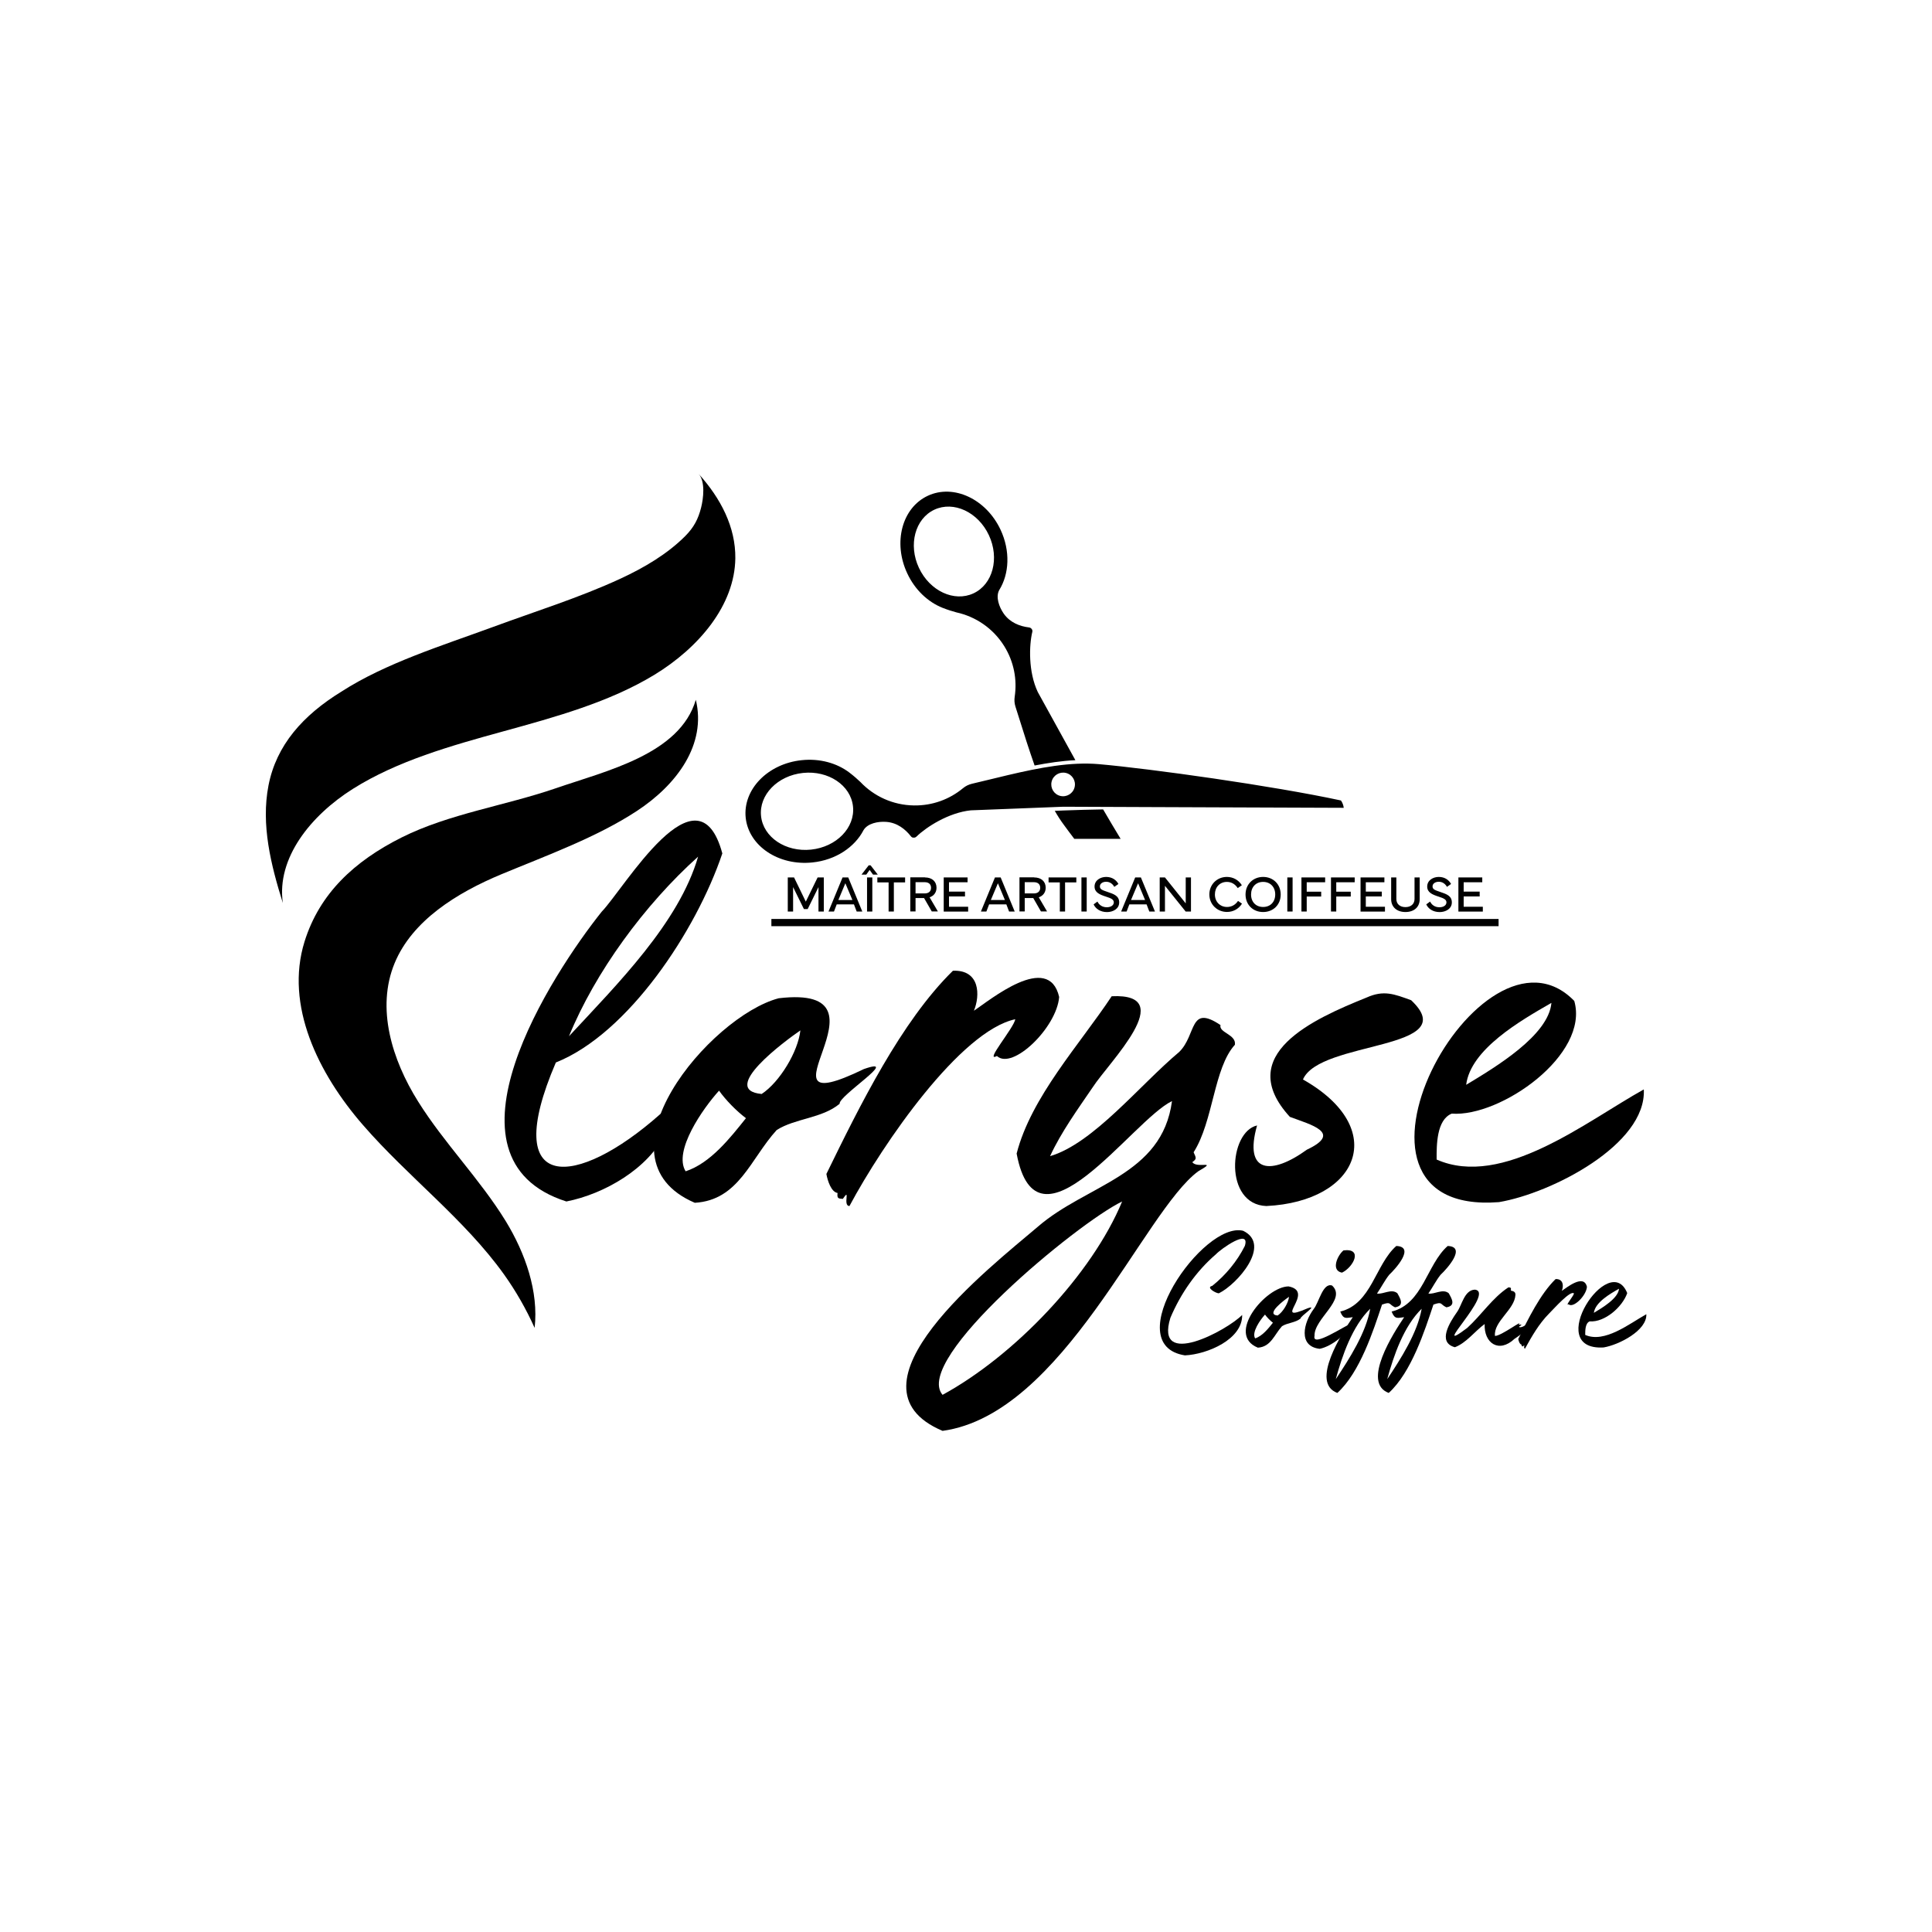
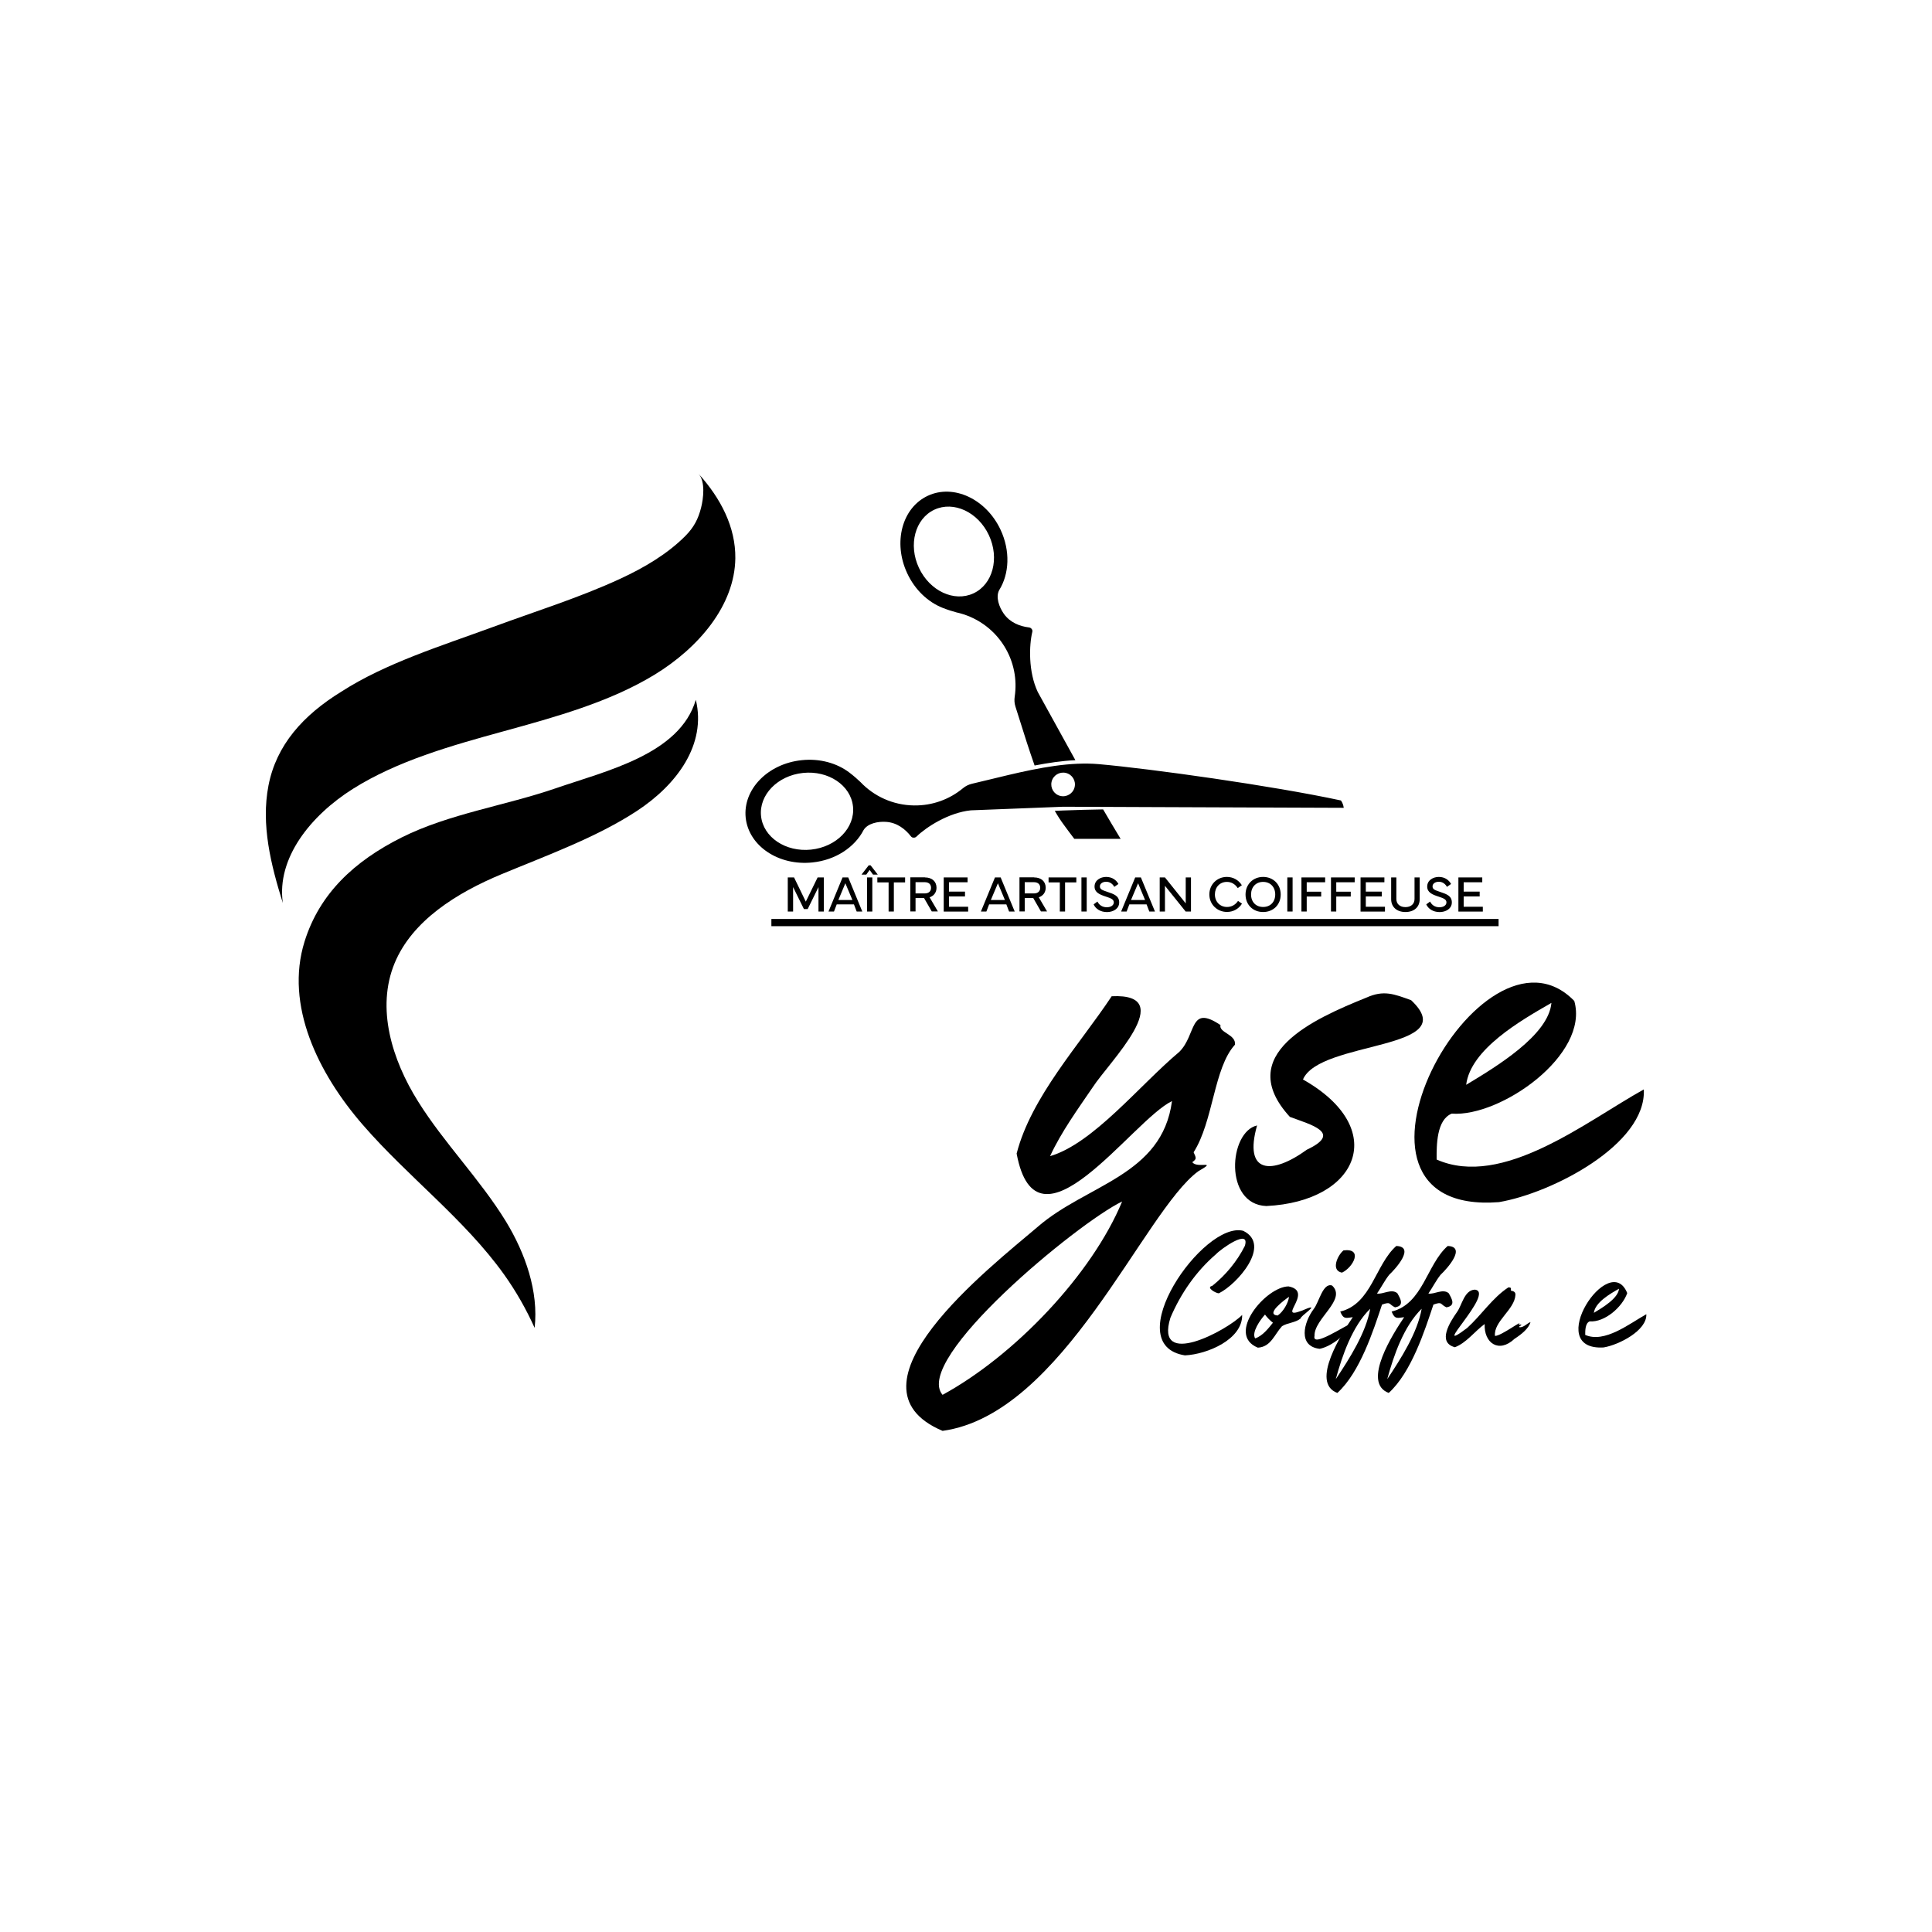
<svg xmlns="http://www.w3.org/2000/svg" width="500" viewBox="0 0 375 375" height="500" preserveAspectRatio="xMidYMid meet">
  <defs>
    <clipPath id="4a6732491e">
      <path d="M 144.402 95.25 L 260.82 95.25 L 260.82 167.777 L 144.402 167.777 Z M 144.402 95.25 " clip-rule="nonzero" />
    </clipPath>
  </defs>
  <rect x="-37.5" width="450" fill="#ffffff" y="-37.5" height="450" fill-opacity="1" />
-   <rect x="-37.5" width="450" fill="#ffffff" y="-37.5" height="450" fill-opacity="1" />
-   <path fill="#000000" d="M 109.934 233.207 C 117.277 231.766 125.852 226.828 129.137 219.977 C 130.004 218.34 131.43 213.543 128.117 216.281 C 111.945 230.633 96.824 231.965 107.891 206.227 C 121.891 200.66 135.125 180.727 140.203 165.648 C 135.418 147.898 121.207 172.402 116.785 176.965 C 107.191 188.992 83.746 224.855 109.934 233.207 Z M 110.438 201.133 C 115.527 188.699 125.109 175.605 135.5 166.277 C 131.793 179.105 119.809 191.035 110.438 201.133 Z M 110.438 201.133 " fill-opacity="1" fill-rule="nonzero" />
-   <path fill="#000000" d="M 134.859 233.461 C 143.418 232.957 145.656 224.926 150.762 219.332 C 154.355 217.051 159.547 217.094 162.973 214.242 C 162.691 212.73 175.043 204.938 167.688 207.5 C 144.371 218.801 175.367 190.895 151.141 193.762 C 137.809 197.273 114.66 224.801 134.859 233.461 Z M 147.84 212.34 C 139.434 211.57 152.469 201.973 155.352 200 C 154.918 204.086 151.348 210.031 147.84 212.34 Z M 133.082 227.348 C 130.633 223.43 136.453 215.121 139.57 211.695 C 140.844 213.5 142.914 215.625 144.789 217.039 C 141.727 220.871 137.906 225.766 133.082 227.348 Z M 133.082 227.348 " fill-opacity="1" fill-rule="nonzero" />
-   <path fill="#000000" d="M 164.879 234.09 C 171.383 221.922 186.422 200.113 197.066 197.832 C 196.785 199.555 190.965 206.309 193.5 204.969 C 196.52 207.777 205.109 199.457 205.582 193.512 C 203.543 184.645 192.031 194.211 189.035 196.184 C 190.254 193.258 190.266 188.211 184.965 188.418 C 174.922 198.254 166.84 214.688 160.402 227.863 C 160.641 229.25 161.355 231.363 162.57 231.559 C 162.445 232.621 162.711 232.648 163.594 232.703 C 165.203 230.328 163.48 234.062 164.879 234.09 Z M 164.879 234.09 " fill-opacity="1" fill-rule="nonzero" />
  <path fill="#000000" d="M 182.949 277.73 C 206.379 274.512 221.988 235.109 232.578 227.348 C 236.535 225.066 232.297 226.898 231.43 225.57 C 232.297 224.941 232.199 224.789 231.68 223.656 C 235.527 217.625 235.57 207.316 239.695 202.785 C 239.988 200.77 236.52 200.449 236.898 198.965 C 230.773 194.855 232.297 200.828 228.883 204.184 C 221.262 210.562 212.211 221.949 203.816 224.41 C 205.984 219.723 209.188 215.305 212.086 211.051 C 215.219 206.199 228.98 192.727 215.777 193.371 C 209.555 202.758 200.168 212.883 197.328 223.906 C 201.246 244.973 219.723 217.457 227.484 213.723 C 225.555 228.242 210.91 229.863 201.398 238.145 C 192.152 246.008 162.5 269.07 182.949 277.73 Z M 182.949 270.738 C 177.059 263.867 209.148 237.375 217.805 233.207 C 211.945 247.363 196.922 263.129 182.949 270.738 Z M 182.949 270.738 " fill-opacity="1" fill-rule="nonzero" />
  <path fill="#000000" d="M 245.789 234.09 C 263.789 233.223 269.734 219.023 252.906 209.527 C 256.141 201.902 284.266 203.902 273.902 194.141 C 270.586 192.938 268.586 192.125 265.246 193.625 C 255.047 197.734 239.297 204.703 250.363 216.785 C 254.434 218.312 260.656 219.863 253.664 223.152 C 246.852 228.09 241.324 227.863 243.996 218.449 C 238.5 219.695 237.52 233.766 245.789 234.09 Z M 245.789 234.09 " fill-opacity="1" fill-rule="nonzero" />
  <path fill="#000000" d="M 290.949 233.332 C 301.16 231.613 319.609 222.145 319.062 211.457 C 307.902 217.652 291.66 230.73 278.848 225.066 C 278.836 222.297 278.82 217.359 281.773 216.156 C 291.27 216.855 308.559 204.73 305.566 194.281 C 287.508 175.676 254.551 236.16 290.949 233.332 Z M 284.582 210.562 C 285.449 203.668 295.059 198.141 301.129 194.66 C 300.586 200.965 290.316 207.105 284.582 210.562 Z M 284.582 210.562 " fill-opacity="1" fill-rule="nonzero" />
  <path stroke-linecap="butt" transform="matrix(0.14, 0, 0, 0.14, 47.61, 47.61)" fill="none" stroke-linejoin="miter" d="M 729.388 939.006 L 1737.598 939.006 " stroke="#000000" stroke-width="10" stroke-opacity="1" stroke-miterlimit="10" />
  <path fill="#000000" d="M 135.578 91.949 C 136.961 93.477 136.516 96.816 136.082 98.539 C 135.535 100.707 134.695 102.355 133.004 104.051 C 129.535 107.531 125.043 110.191 120.344 112.359 C 112.441 116.008 103.992 118.637 95.781 121.66 C 85.852 125.309 74.898 128.68 66.254 134.25 C 58.812 138.836 53.637 144.613 52.113 152.461 C 50.633 160.098 52.59 167.902 54.898 175.273 C 53.652 166.602 60.254 158.309 68.52 153.102 C 77.125 147.691 87.504 144.754 97.684 141.957 C 107.867 139.156 118.262 136.289 126.977 131.004 C 135.688 125.703 142.613 117.449 142.727 108.359 C 142.793 102.344 139.926 96.746 135.578 91.949 " fill-opacity="1" fill-rule="nonzero" />
  <path fill="#000000" d="M 135.059 135.828 C 131.953 146.402 117.715 149.605 107.91 152.992 C 98.105 156.375 87.168 157.941 77.961 162.547 C 68.758 167.16 62.016 173.441 59.109 182.77 C 55.262 195.137 61.75 208.355 70.453 218.367 C 79.152 228.398 90.172 236.652 97.84 247.379 C 100.176 250.652 102.148 254.137 103.77 257.742 C 104.566 250.707 101.992 243.293 98.16 237.016 C 93.168 228.887 86.215 221.895 81.152 213.797 C 76.074 205.695 72.984 195.695 76.594 186.953 C 80.02 178.672 88.664 173.289 97.391 169.664 C 106.105 166.043 115.84 162.516 123.633 157.398 C 131.422 152.277 137.145 144.488 135.059 135.828 " fill-opacity="1" fill-rule="nonzero" />
  <path fill="#000000" d="M 152.906 170.309 L 154.125 170.309 L 156.406 175.008 L 158.699 170.309 L 159.902 170.309 L 159.902 176.926 L 158.867 176.926 L 158.867 172.184 L 156.77 176.449 L 156.039 176.449 L 153.941 172.184 L 153.941 176.926 L 152.906 176.926 Z M 152.906 170.309 " fill-opacity="1" fill-rule="nonzero" />
  <path fill="#000000" d="M 160.812 176.926 L 163.539 170.309 L 164.645 170.309 L 167.371 176.926 L 166.281 176.926 L 165.75 175.539 L 162.406 175.539 L 161.875 176.926 Z M 165.453 174.688 L 164.082 171.441 L 162.727 174.688 Z M 165.453 174.688 " fill-opacity="1" fill-rule="nonzero" />
  <path fill="#000000" d="M 168.617 167.957 L 168.98 167.957 L 170.379 169.762 L 169.453 169.762 L 168.797 168.852 L 168.141 169.762 L 167.219 169.762 Z M 169.316 170.309 L 169.316 176.926 L 168.293 176.926 L 168.293 170.309 Z M 169.316 170.309 " fill-opacity="1" fill-rule="nonzero" />
  <path fill="#000000" d="M 170.309 170.309 L 175.68 170.309 L 175.68 171.273 L 173.496 171.273 L 173.496 176.926 L 172.477 176.926 L 172.477 171.273 L 170.293 171.273 L 170.293 170.309 Z M 170.309 170.309 " fill-opacity="1" fill-rule="nonzero" />
  <path fill="#000000" d="M 179.527 170.309 C 180.883 170.309 181.777 171.078 181.777 172.309 C 181.777 173.219 181.262 173.891 180.434 174.168 L 182.043 176.91 L 180.855 176.91 L 179.359 174.309 L 177.707 174.309 L 177.707 176.91 L 176.688 176.91 L 176.688 170.293 L 179.527 170.293 Z M 177.707 171.23 L 177.707 173.414 L 179.484 173.414 C 180.297 173.414 180.715 172.965 180.715 172.32 C 180.715 171.664 180.297 171.23 179.484 171.23 Z M 177.707 171.23 " fill-opacity="1" fill-rule="nonzero" />
  <path fill="#000000" d="M 183.176 170.309 L 187.805 170.309 L 187.805 171.246 L 184.199 171.246 L 184.199 173.062 L 187.305 173.062 L 187.305 174 L 184.199 174 L 184.199 176 L 187.918 176 L 187.918 176.938 L 183.176 176.938 Z M 183.176 170.309 " fill-opacity="1" fill-rule="nonzero" />
  <path fill="#000000" d="M 190.395 176.926 L 193.121 170.309 L 194.227 170.309 L 196.953 176.926 L 195.863 176.926 L 195.332 175.539 L 191.988 175.539 L 191.457 176.926 Z M 195.051 174.688 L 193.695 171.441 L 192.324 174.688 Z M 195.051 174.688 " fill-opacity="1" fill-rule="nonzero" />
  <path fill="#000000" d="M 200.719 170.309 C 202.086 170.309 202.969 171.078 202.969 172.309 C 202.969 173.219 202.453 173.891 201.625 174.168 L 203.234 176.91 L 202.047 176.91 L 200.551 174.309 L 198.898 174.309 L 198.898 176.91 L 197.879 176.91 L 197.879 170.293 L 200.719 170.293 Z M 198.898 171.23 L 198.898 173.414 L 200.676 173.414 C 201.484 173.414 201.906 172.965 201.906 172.32 C 201.906 171.664 201.484 171.23 200.676 171.23 Z M 198.898 171.23 " fill-opacity="1" fill-rule="nonzero" />
  <path fill="#000000" d="M 203.543 170.309 L 208.914 170.309 L 208.914 171.273 L 206.73 171.273 L 206.73 176.926 L 205.711 176.926 L 205.711 171.273 L 203.527 171.273 L 203.527 170.309 Z M 203.543 170.309 " fill-opacity="1" fill-rule="nonzero" />
  <path fill="#000000" d="M 209.906 170.309 L 210.93 170.309 L 210.93 176.926 L 209.906 176.926 Z M 209.906 170.309 " fill-opacity="1" fill-rule="nonzero" />
  <path fill="#000000" d="M 213.012 174.992 C 213.332 175.637 213.934 176.098 214.832 176.098 C 215.598 176.098 216.188 175.734 216.188 175.148 C 216.188 174.59 215.656 174.352 214.691 174.043 C 213.43 173.637 212.438 173.219 212.453 172.055 C 212.465 170.855 213.598 170.211 214.703 170.211 C 215.922 170.211 216.703 170.867 217.082 171.582 L 216.285 172.141 C 216.004 171.621 215.473 171.148 214.703 171.148 C 214.074 171.148 213.488 171.469 213.488 172.055 C 213.488 172.645 214.031 172.797 214.969 173.121 C 216.199 173.539 217.234 173.875 217.234 175.16 C 217.234 176.422 216.004 177.035 214.871 177.035 C 213.57 177.035 212.648 176.379 212.27 175.539 Z M 213.012 174.992 " fill-opacity="1" fill-rule="nonzero" />
  <path fill="#000000" d="M 217.613 176.926 L 220.34 170.309 L 221.445 170.309 L 224.176 176.926 L 223.082 176.926 L 222.551 175.539 L 219.207 175.539 L 218.676 176.926 Z M 222.258 174.688 L 220.902 171.441 L 219.531 174.688 Z M 222.258 174.688 " fill-opacity="1" fill-rule="nonzero" />
  <path fill="#000000" d="M 225.098 176.926 L 225.098 170.309 L 226.117 170.309 L 230.148 175.344 L 230.148 170.309 L 231.168 170.309 L 231.168 176.926 L 230.133 176.926 L 226.117 171.93 L 226.117 176.926 Z M 225.098 176.926 " fill-opacity="1" fill-rule="nonzero" />
  <path fill="#000000" d="M 238.133 170.211 C 239.336 170.211 240.398 170.797 241.043 171.82 L 240.246 172.379 C 239.715 171.582 239 171.176 238.133 171.176 C 236.777 171.176 235.812 172.195 235.812 173.609 C 235.812 175.023 236.805 176.043 238.16 176.043 C 239.043 176.043 239.785 175.637 240.301 174.867 L 241.07 175.398 C 240.441 176.406 239.379 177.008 238.16 177.008 C 236.246 177.008 234.734 175.539 234.734 173.609 C 234.734 171.68 236.219 170.211 238.133 170.211 Z M 238.133 170.211 " fill-opacity="1" fill-rule="nonzero" />
  <path fill="#000000" d="M 241.758 173.625 C 241.758 171.637 243.227 170.211 245.168 170.211 C 247.129 170.211 248.582 171.637 248.582 173.625 C 248.582 175.625 247.129 177.023 245.168 177.023 C 243.211 177.023 241.758 175.625 241.758 173.625 Z M 245.168 176.043 C 246.582 176.043 247.52 175.062 247.52 173.609 C 247.52 172.184 246.582 171.176 245.168 171.176 C 243.77 171.176 242.832 172.184 242.832 173.609 C 242.82 175.062 243.77 176.043 245.168 176.043 Z M 245.168 176.043 " fill-opacity="1" fill-rule="nonzero" />
  <path fill="#000000" d="M 249.867 170.309 L 250.891 170.309 L 250.891 176.926 L 249.867 176.926 Z M 249.867 170.309 " fill-opacity="1" fill-rule="nonzero" />
  <path fill="#000000" d="M 252.609 170.309 L 257.211 170.309 L 257.211 171.246 L 253.633 171.246 L 253.633 173.078 L 256.441 173.078 L 256.441 174.016 L 253.633 174.016 L 253.633 176.926 L 252.609 176.926 Z M 252.609 170.309 " fill-opacity="1" fill-rule="nonzero" />
  <path fill="#000000" d="M 258.344 170.309 L 262.945 170.309 L 262.945 171.246 L 259.367 171.246 L 259.367 173.078 L 262.18 173.078 L 262.18 174.016 L 259.367 174.016 L 259.367 176.926 L 258.344 176.926 Z M 258.344 170.309 " fill-opacity="1" fill-rule="nonzero" />
  <path fill="#000000" d="M 264.082 170.309 L 268.711 170.309 L 268.711 171.246 L 265.102 171.246 L 265.102 173.062 L 268.207 173.062 L 268.207 174 L 265.102 174 L 265.102 176 L 268.82 176 L 268.82 176.938 L 264.082 176.938 Z M 264.082 170.309 " fill-opacity="1" fill-rule="nonzero" />
  <path fill="#000000" d="M 270.023 174.531 L 270.023 170.309 L 271.031 170.309 L 271.031 174.492 C 271.031 175.457 271.719 176.07 272.793 176.07 C 273.871 176.07 274.559 175.457 274.559 174.492 L 274.559 170.309 L 275.562 170.309 L 275.562 174.531 C 275.562 176.043 274.488 177.023 272.793 177.023 C 271.117 177.023 270.023 176.043 270.023 174.531 Z M 270.023 174.531 " fill-opacity="1" fill-rule="nonzero" />
-   <path fill="#000000" d="M 277.578 174.992 C 277.898 175.637 278.5 176.098 279.398 176.098 C 280.164 176.098 280.754 175.734 280.754 175.148 C 280.754 174.59 280.223 174.352 279.258 174.043 C 277.996 173.637 277.004 173.219 277.02 172.055 C 277.031 170.855 278.164 170.211 279.27 170.211 C 280.488 170.211 281.27 170.867 281.648 171.582 L 280.852 172.141 C 280.57 171.621 280.039 171.148 279.27 171.148 C 278.641 171.148 278.055 171.469 278.055 172.055 C 278.055 172.645 278.598 172.797 279.535 173.121 C 280.766 173.539 281.801 173.875 281.801 175.16 C 281.801 176.422 280.57 177.035 279.438 177.035 C 278.137 177.035 277.215 176.379 276.836 175.539 Z M 277.578 174.992 " fill-opacity="1" fill-rule="nonzero" />
+   <path fill="#000000" d="M 277.578 174.992 C 277.898 175.637 278.5 176.098 279.398 176.098 C 280.164 176.098 280.754 175.734 280.754 175.148 C 280.754 174.59 280.223 174.352 279.258 174.043 C 277.996 173.637 277.004 173.219 277.02 172.055 C 277.031 170.855 278.164 170.211 279.27 170.211 C 280.488 170.211 281.27 170.867 281.648 171.582 L 280.852 172.141 C 280.57 171.621 280.039 171.148 279.27 171.148 C 278.641 171.148 278.055 171.469 278.055 172.055 C 278.055 172.645 278.598 172.797 279.535 173.121 C 280.766 173.539 281.801 173.875 281.801 175.16 C 281.801 176.422 280.57 177.035 279.438 177.035 C 278.137 177.035 277.215 176.379 276.836 175.539 Z " fill-opacity="1" fill-rule="nonzero" />
  <path fill="#000000" d="M 283.074 170.309 L 287.707 170.309 L 287.707 171.246 L 284.098 171.246 L 284.098 173.062 L 287.203 173.062 L 287.203 174 L 284.098 174 L 284.098 176 L 287.816 176 L 287.816 176.938 L 283.074 176.938 Z M 283.074 170.309 " fill-opacity="1" fill-rule="nonzero" />
  <path fill="#000000" d="M 229.996 263.078 C 234.375 262.867 241.188 259.957 241.102 255.23 C 238.191 258.223 224.051 265.832 227.172 255.789 C 229.172 251.062 232.18 246.742 236.023 243.441 C 237.02 242.375 242.711 238.348 241.621 241.832 C 240.121 244.824 237.887 247.523 235.285 249.594 C 233.969 249.859 236.066 251.09 236.598 251.02 C 240.121 249.285 246.906 241.621 241.297 238.895 C 233.535 236.949 216.891 261.023 229.996 263.078 Z M 229.996 263.078 " fill-opacity="1" fill-rule="nonzero" />
  <path fill="#000000" d="M 244.152 261.582 C 246.684 261.426 247.34 259.062 248.836 257.414 C 249.898 256.742 251.426 256.754 252.445 255.918 C 252.363 255.469 256 253.176 253.832 253.93 C 246.543 257.09 255.523 250.727 250.109 249.691 C 245.73 249.707 237.855 259.035 244.152 261.582 Z M 247.984 255.344 C 245.508 255.121 249.355 252.281 250.195 251.707 C 250.066 252.922 249.02 254.672 247.984 255.344 Z M 243.621 259.777 C 242.891 258.617 244.613 256.168 245.535 255.16 C 245.914 255.691 246.527 256.32 247.074 256.742 C 246.18 257.859 245.047 259.316 243.621 259.777 Z M 243.621 259.777 " fill-opacity="1" fill-rule="nonzero" />
  <path fill="#000000" d="M 260.477 247.02 C 262.645 246.012 264.66 242.223 260.773 242.699 C 259.625 243.621 258.254 246.613 260.477 247.02 Z M 256.156 261.805 C 258.547 261.301 261.387 258.98 262.395 256.855 C 261.164 257.203 254.59 261.723 255.148 259.289 C 255.023 255.945 261.473 252.25 258.562 249.523 C 256.758 248.91 256.016 252.812 254.996 254.07 C 253.023 256.688 251.891 261.328 256.156 261.805 Z M 256.156 261.805 " fill-opacity="1" fill-rule="nonzero" />
  <path fill="#000000" d="M 259.578 270.367 C 263.973 266.379 266.574 258.254 268.25 253.219 C 270.07 252.586 269.484 253.148 270.77 253.75 C 272.656 253.453 271.82 252.07 271.219 251.008 C 270.055 250.07 268.477 251.273 267.273 251.078 C 268.113 249.859 268.77 248.531 269.637 247.441 C 270.922 246.238 274.727 241.984 271.02 241.844 C 266.922 245.453 266.238 253.09 260.141 254.574 C 260.77 256.184 261.344 255.789 262.574 255.664 C 260.559 258.656 254.223 268.395 259.578 270.367 Z M 259.273 267.695 C 260.531 263.078 262.488 257.414 265.957 254.027 C 265.133 258.688 261.973 263.652 259.273 267.695 Z M 259.273 267.695 " fill-opacity="1" fill-rule="nonzero" />
  <path fill="#000000" d="M 269.551 270.367 C 273.945 266.379 276.547 258.254 278.227 253.219 C 280.043 252.586 279.457 253.148 280.742 253.75 C 282.633 253.453 281.793 252.07 281.191 251.008 C 280.031 250.07 278.449 251.273 277.246 251.078 C 278.086 249.859 278.742 248.531 279.609 247.441 C 280.898 246.238 284.703 241.984 280.996 241.844 C 276.895 245.453 276.211 253.09 270.113 254.574 C 270.742 256.184 271.316 255.789 272.547 255.664 C 270.531 258.656 264.211 268.395 269.551 270.367 Z M 269.258 267.695 C 270.52 263.078 272.477 257.414 275.945 254.027 C 275.121 258.688 271.957 263.652 269.258 267.695 Z M 269.258 267.695 " fill-opacity="1" fill-rule="nonzero" />
  <path fill="#000000" d="M 282.395 261.496 C 284.617 260.66 286.27 258.379 288.172 256.992 C 288.004 260.66 290.91 262.758 293.988 259.848 C 295.191 259.078 296.746 257.875 297.066 256.617 C 296.395 256.855 295.863 257.594 295.039 257.625 C 294.379 257.566 295.668 257.176 295.191 257.09 C 295.109 257.078 294.828 257.188 294.785 257.09 C 295.836 255.918 291.344 259.359 290.172 259.301 C 289.875 256.488 293.988 254.211 294.145 251.344 C 294.184 250.742 293.738 250.602 293.277 250.516 C 293.207 250.125 293.5 249.914 292.785 249.875 C 289.707 251.875 287.555 255.23 284.785 257.75 C 276.992 263.609 290.406 250.727 286.254 250.32 C 284.211 250.418 283.766 253.344 282.801 254.672 C 281.469 256.574 278.883 260.559 282.395 261.496 Z M 282.395 261.496 " fill-opacity="1" fill-rule="nonzero" />
-   <path fill="#000000" d="M 296.008 261.762 C 297.297 259.426 298.707 256.938 300.668 254.965 C 301.742 253.875 304.879 250.363 305.508 251.062 C 305.422 251.566 303.703 253.566 304.457 253.16 C 305.352 253.984 307.883 251.539 308.023 249.777 C 307.422 247.16 304.023 249.984 303.141 250.559 C 303.508 249.691 303.508 248.211 301.941 248.266 C 298.973 251.16 296.598 256.016 294.695 259.902 C 294.766 260.309 294.973 260.938 295.336 260.992 C 295.297 261.301 295.379 261.316 295.645 261.328 C 296.105 260.66 295.602 261.762 296.008 261.762 Z M 296.008 261.762 " fill-opacity="1" fill-rule="nonzero" />
  <path fill="#000000" d="M 311.258 261.539 C 314.262 261.035 319.703 258.238 319.551 255.09 C 316.262 256.922 311.465 260.77 307.688 259.105 C 307.688 258.293 307.676 256.824 308.555 256.477 C 311.492 256.699 314.922 253.664 315.844 250.992 C 312.43 242.473 299.395 262.227 311.258 261.539 Z M 309.367 254.824 C 309.621 252.797 312.457 251.16 314.25 250.141 C 314.094 252 311.059 253.805 309.367 254.824 Z M 309.367 254.824 " fill-opacity="1" fill-rule="nonzero" />
  <g clip-path="url(#4a6732491e)">
    <path fill="#000000" d="M 188.953 115.168 C 185.203 116.918 180.465 114.707 178.363 110.219 C 176.266 105.742 177.609 100.691 181.359 98.93 C 185.105 97.18 189.848 99.391 191.945 103.883 C 194.043 108.371 192.703 113.422 188.953 115.168 Z M 165.566 156.531 C 165.133 152.418 160.781 149.508 155.859 150.027 C 150.934 150.543 147.285 154.293 147.719 158.406 C 148.152 162.516 152.504 165.426 157.426 164.91 C 162.363 164.391 166 160.645 165.566 156.531 Z M 176.812 162.336 C 175.723 160.938 174.125 159.664 171.988 159.523 C 170.422 159.41 168.391 159.816 167.609 161.133 C 165.914 164.418 162.211 166.938 157.707 167.398 C 151.133 168.098 145.328 164.211 144.738 158.727 C 144.164 153.242 149.02 148.234 155.605 147.551 C 159.145 147.172 162.477 148.137 164.867 149.957 C 165.75 150.629 166.434 151.242 167.008 151.789 C 169.621 154.543 173.301 156.277 177.398 156.336 C 181.008 156.391 184.324 155.133 186.898 153.004 C 187.43 152.559 187.988 152.293 188.66 152.125 C 191.008 151.578 193.344 150.992 195.652 150.445 C 201.836 148.992 207.793 147.844 213.277 148.32 C 223.406 149.215 247.031 152.516 260.277 155.371 C 260.598 155.832 260.75 156.293 260.82 156.797 L 223.852 156.656 L 206.383 156.586 L 188.438 157.285 C 184.102 157.734 179.777 160.543 177.891 162.379 C 177.734 162.531 177.555 162.602 177.344 162.586 C 177.121 162.602 176.938 162.504 176.812 162.336 Z M 208.578 152.797 C 208.285 154.027 207.039 154.781 205.809 154.488 C 204.578 154.195 203.82 152.949 204.117 151.719 C 204.41 150.488 205.656 149.734 206.887 150.027 C 208.129 150.32 208.887 151.566 208.578 152.797 Z M 199.738 121.785 C 197.977 121.574 196.059 120.863 194.828 119.113 C 193.934 117.828 193.219 115.883 193.945 114.539 C 195.906 111.395 196.129 106.93 194.211 102.832 C 191.414 96.848 185.078 93.895 180.086 96.23 C 175.078 98.566 173.289 105.309 176.098 111.293 C 177.609 114.527 180.141 116.863 182.953 117.98 C 183.988 118.387 184.867 118.652 185.637 118.863 C 189.344 119.672 192.742 121.926 194.91 125.395 C 196.812 128.445 197.445 131.926 196.953 135.227 C 196.855 135.914 196.898 136.527 197.109 137.188 C 197.848 139.48 198.562 141.773 199.277 144.027 C 199.781 145.562 200.285 147.09 200.816 148.586 C 203.43 148.082 206.09 147.676 208.73 147.551 L 201.43 134.316 C 199.57 130.387 199.75 125.227 200.367 122.668 C 200.422 122.457 200.383 122.262 200.254 122.094 C 200.117 121.91 199.949 121.812 199.738 121.785 Z M 204.73 157.383 C 205.289 158.363 205.891 159.301 206.551 160.18 C 207.125 160.977 207.793 161.859 208.523 162.824 L 217.516 162.824 C 216.367 160.938 215.234 159.02 214.117 157.105 C 211.543 157.145 208.984 157.215 206.422 157.312 Z M 204.73 157.383 " fill-opacity="1" fill-rule="evenodd" />
  </g>
</svg>